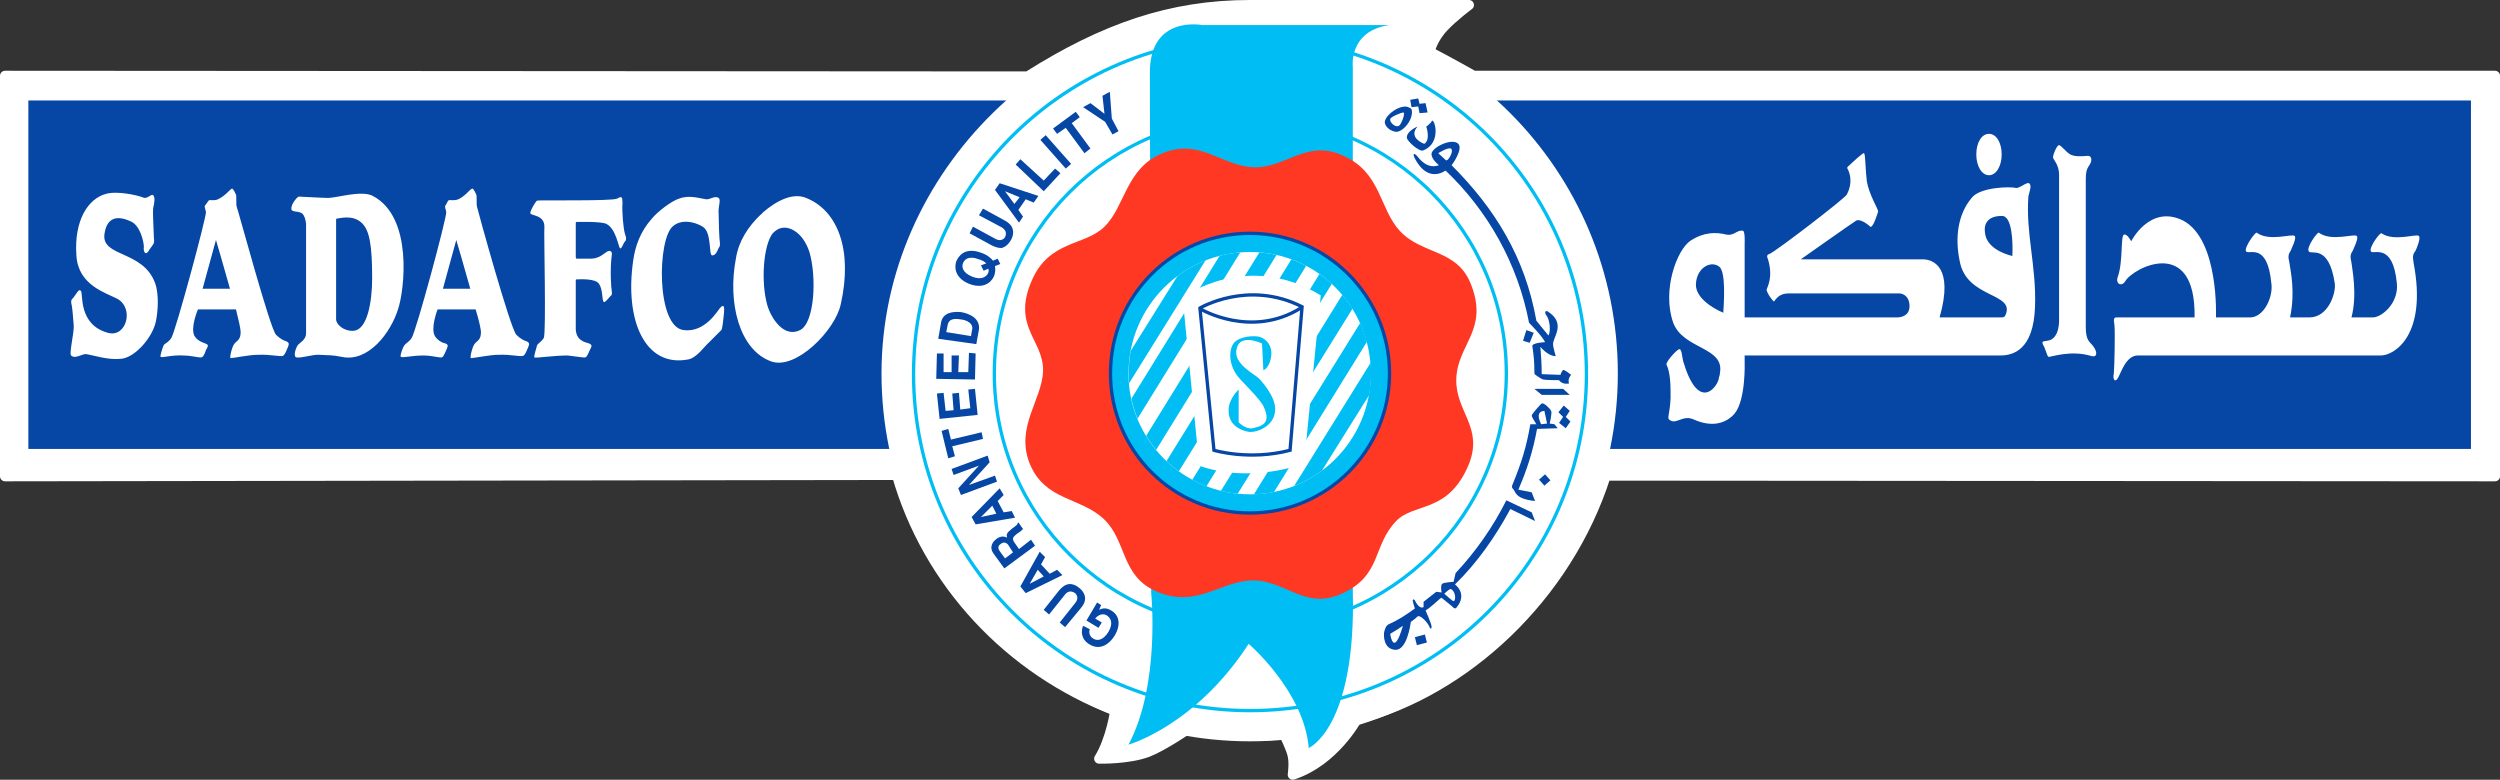
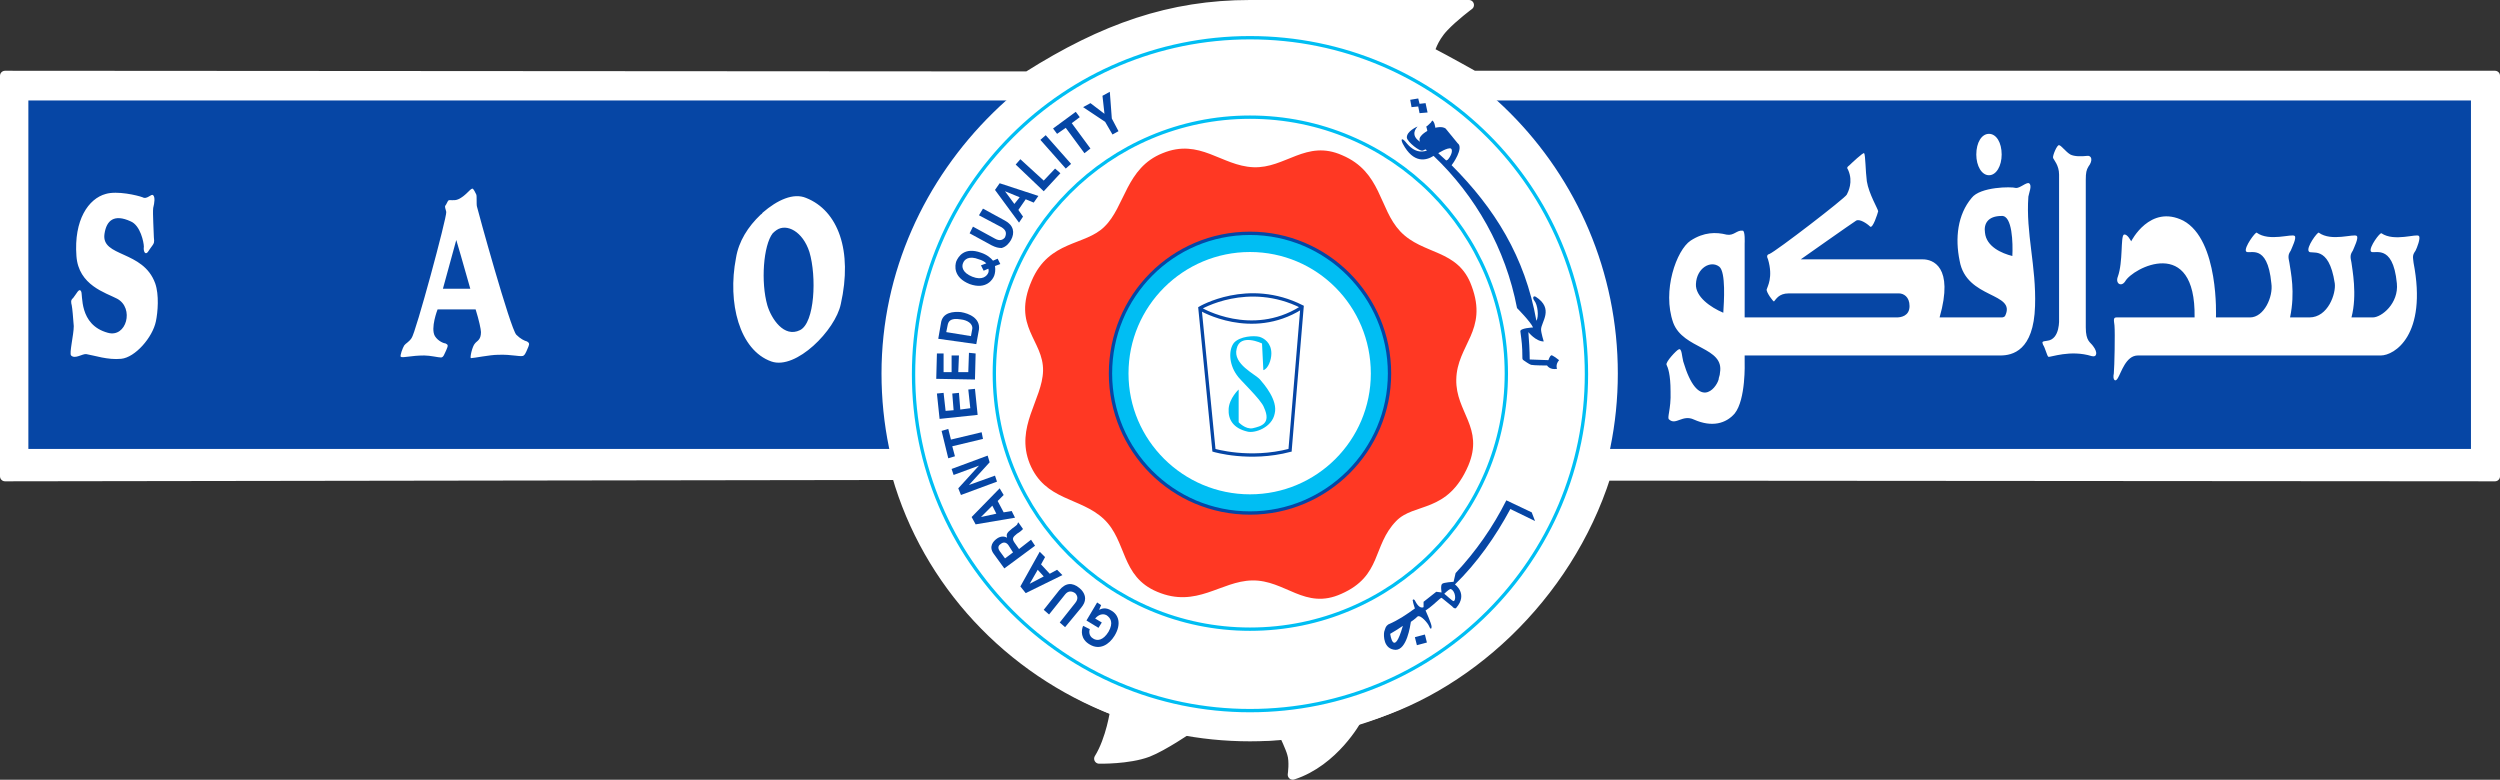
<svg xmlns="http://www.w3.org/2000/svg" xmlns:ns1="http://sodipodi.sourceforge.net/DTD/sodipodi-0.dtd" xmlns:ns2="http://www.inkscape.org/namespaces/inkscape" version="1.2" viewBox="0 0 374.5 116.8" width="374.5" height="116.8" id="svg64" ns1:docname="Annual Report 2023_24(En)-1-_BIG.svg" ns2:version="1.2 (dc2aeda, 2022-05-15)">
  <rect x="0" y="0" width="374.5" height="116.8" fill="#333333" stroke="none" />
  <ns1:namedview id="namedview66" pagecolor="#ffffff" bordercolor="#000000" borderopacity="0.25" ns2:showpageshadow="2" ns2:pageopacity="0.0" ns2:pagecheckerboard="0" ns2:deskcolor="#d1d1d1" showgrid="false" ns2:zoom="1.010526" ns2:cx="230.0782" ns2:cy="111.82295" ns2:window-width="1309" ns2:window-height="456" ns2:window-x="0" ns2:window-y="38" ns2:window-maximized="0" ns2:current-layer="svg64" />
  <title id="title2">Annual Report 2023_24(En)-1-pdf</title>
  <defs id="defs28">
    <clipPath clipPathUnits="userSpaceOnUse" id="cp1">
      <path d="M 0,0 H 1191 V 1684 H 0 Z" id="path4" />
    </clipPath>
    <linearGradient id="g1" x2="1" gradientUnits="userSpaceOnUse" gradientTransform="matrix(963.78,0,0,3.968,113.386,1224.787)">
      <stop offset="0" stop-color="#0646a5" id="stop7" />
      <stop offset=".005" stop-color="#0646a5" id="stop9" />
      <stop offset=".455" stop-color="#00b9f2" id="stop11" />
      <stop offset="1" stop-color="#0646a5" id="stop13" />
    </linearGradient>
    <linearGradient id="g2" x2="1" gradientUnits="userSpaceOnUse" gradientTransform="matrix(963.78,0,0,3.968,113.386,1376.157)">
      <stop offset="0" stop-color="#0646a5" id="stop16" />
      <stop offset=".005" stop-color="#0646a5" id="stop18" />
      <stop offset=".455" stop-color="#00b9f2" id="stop20" />
      <stop offset="1" stop-color="#0646a5" id="stop22" />
    </linearGradient>
    <clipPath clipPathUnits="userSpaceOnUse" id="cp2">
      <path d="m 577.13,150.85 c 0,10.02 8.13,18.16 18.15,18.16 10.02,0 18.16,-8.14 18.16,-18.16 0,-10.03 -8.14,-18.15 -18.16,-18.15 -10.02,0 -18.15,8.12 -18.15,18.15 z" id="path25" />
    </clipPath>
  </defs>
  <style id="style30">
		.s0 { fill: #0646a5 } 
		.s1 { fill: #f7f7f5 } 
		.s2 { fill: url(#g1) } 
		.s3 { fill: url(#g2) } 
		.s4 { fill: #ffffff;stroke: #ffffff;stroke-linecap: round;stroke-linejoin: round;stroke-width: 1.5 } 
		.s5 { fill: #ffffff } 
		.s6 { fill: none;stroke: #00bef3;stroke-width: .5 } 
		.s7 { fill: #00bef3 } 
		.s8 { fill: #ff3823 } 
		.s9 { fill: #00bef3;stroke: #0646a5;stroke-width: .5 } 
		.s10 { fill: none;stroke: #0646a5;stroke-width: .5 } 
	</style>
  <g id="Page 1" clip-path="url(#cp1)" transform="translate(-408.05,-94.95)">
    <path id="Path 586" class="s4" d="m 595.3,95.7 c -11.9,0 -21.9,3.5 -33.3,10.7 l -153.2,-0.1 v 60 l 133.6,-0.2 c 4.6,16.1 16.8,29.2 32.7,35.3 0,0 -0.6,4.3 -2.4,7.2 0,0 4.4,0.1 7.3,-1 2.3,-0.9 6.1,-3.5 6.1,-3.5 2.3,0.5 5.3,1 9.2,1 2.1,0 3.1,0.1 5.1,-0.2 0,0 1,2.1 1.2,2.9 0.4,1.2 0.1,3.2 0.1,3.2 6.2,-2 9.6,-8.3 9.6,-8.3 16.2,-4.2 31.5,-18.3 37.3,-36.5 l 133.2,0.1 v -60 h -153 c 0,0 -3.9,-2.2 -6.6,-3.6 0,0 0.4,-1.9 2.1,-3.7 1.5,-1.6 3.8,-3.3 3.8,-3.3 -8.3,0 -18.8,0 -32.8,0 z" />
    <path id="Path 587" class="s0" d="m 412.3,110 h 365.9 v 52.2 H 412.3 Z" />
    <path id="Path 588" class="s5" d="m 540.1,150.9 c 0,30.4 24.7,55.1 55.2,55.1 30.4,0 55.1,-24.7 55.1,-55.1 0,-30.5 -24.7,-55.2 -55.1,-55.2 -29.1,0 -55.2,24.7 -55.2,55.2 z m 4.8,-0.7 c 0,27.8 22.6,50.4 50.4,50.4 27.9,0 50.4,-22.6 50.4,-50.4 0,-27.9 -22.5,-50.4 -50.4,-50.4 -27.8,0 -50.4,22.5 -50.4,50.4 z" />
    <path id="Path 589" fill-rule="evenodd" class="s6" d="m 544.9,151 c 0,27.8 22.6,50.4 50.4,50.4 27.9,0 50.4,-22.6 50.4,-50.4 0,-27.9 -22.5,-50.4 -50.4,-50.4 -27.8,0 -50.4,22.5 -50.4,50.4 z m 12.1,-0.1 c 0,21.1 17.2,38.3 38.3,38.3 21.2,0 38.4,-17.2 38.4,-38.3 0,-21.2 -17.2,-38.4 -38.4,-38.4 -21.1,0 -38.3,17.2 -38.3,38.4 z" />
-     <path id="Path 590" class="s7" d="m 616.2,98.7 h -28.1 c 0,0 -7.8,-1.5 -7.8,7.1 0,8.5 0.2,78 0.2,78 0,0 1.4,13.7 -3.4,22.7 0,0 10,-2.8 18,-15.1 0,0 8.3,7.1 9,15.6 0,0 7.1,-3 6.6,-23.4 V 105 c 0,0 -0.7,-5.4 5.5,-6.3 z" />
    <path id="Path 591" class="s8" d="m 617.2,173 c 2.7,-2.8 7.7,-1.1 10.8,-8.3 2.4,-5.7 -1.9,-8 -1.8,-12.9 0.1,-5.2 4.8,-7.3 2.3,-14 -2,-5.6 -7.3,-4.6 -10.7,-8.2 -3.2,-3.4 -2.8,-8.9 -8.7,-11.4 -5.4,-2.4 -8.5,2 -13.3,1.8 -4.8,-0.2 -8,-4.4 -13.6,-2.1 -5.5,2.2 -5.6,8 -8.7,11 -2.9,2.9 -8.3,2 -10.9,8.1 -3,6.9 1.8,8.9 1.7,13.5 -0.1,4.3 -4.2,8.4 -2,13.9 2.3,5.6 7.6,5 11.1,8.3 3.5,3.3 2.5,8.6 8,10.9 5.9,2.5 9.5,-1.6 14.2,-1.7 5,-0.1 7.9,4.5 13.4,2 6.1,-2.7 4.6,-7.2 8.2,-10.9 z" />
    <path id="Path 592" class="s5" d="m 706,121.2 c 1.1,0 1.9,-1.4 1.9,-3.1 0,-1.8 -0.8,-3.1 -1.9,-3.1 -1.1,0 -1.9,1.3 -1.9,3.1 0,1.7 0.8,3.1 1.9,3.1 z" />
    <path id="Path 593" fill-rule="evenodd" class="s5" d="m 712.9,140.8 c -0.2,6.7 -3.4,7.4 -5.2,7.4 h -38.3 v 1 c 0,0 0.2,5.6 -1.5,7.7 -1.3,1.5 -3.4,2.1 -6.1,0.9 -1.7,-0.8 -2.7,0.9 -3.7,0 -0.4,-0.2 0.3,-1.5 0.2,-4.2 0,-2.6 -0.4,-3.6 -0.6,-4 -0.2,-0.4 1.5,-2.2 1.8,-2.3 0.5,-0.3 0.5,1.1 0.7,1.8 2.2,7.4 4.9,4.1 5.3,2.7 0,-0.3 0.2,-0.6 0.2,-1 0.7,-3.9 -5.5,-3.5 -7,-7.5 -1.7,-4.8 0.5,-10.9 2.6,-12.3 2,-1.3 3.8,-1.3 5.4,-0.9 1.1,0.2 1.5,-0.7 2.4,-0.6 0.4,0 0.3,1.9 0.3,1.9 v 11.1 h 22.8 c 0.6,0 1.9,-0.2 1.9,-1.7 0,-1.4 -0.9,-1.9 -1.6,-1.9 H 676 c -1.5,0 -1.9,0.9 -2.2,1.2 -0.1,0.1 -1.2,-1.4 -1.1,-1.8 0.1,-0.4 1,-1.8 0.2,-4.5 -0.2,-0.4 -0.2,-0.7 0.2,-0.8 1,-0.4 11.4,-8.4 11.6,-8.9 0.2,-0.4 1,-1.9 0.2,-3.7 -0.2,-0.3 -0.2,-0.4 0.2,-0.7 0.2,-0.2 2.1,-2 2.2,-1.8 0.2,0.3 0.2,2.7 0.4,4.2 0.3,1.9 1.7,4.2 1.7,4.5 -0.1,0.4 -0.8,2.6 -1.2,2.3 -0.5,-0.5 -1.6,-1.2 -2.1,-0.9 -0.5,0.3 -8.3,5.8 -8.3,5.8 h 18.3 c 1.4,0 4.7,1 2.5,8.7 h 9.3 q 0.3,0 0.5,-0.2 c 1.8,-3.6 -5.8,-2.5 -6.8,-8.3 -0.7,-3.4 -0.3,-6.9 1.8,-9.4 1.3,-1.7 6,-1.7 6.6,-1.5 0.6,0.1 1.6,-0.9 2,-0.7 0.5,0.3 0,1.4 -0.1,2 -0.4,5.5 1.2,10.4 1,16.4 z m -46.7,1 c 0.1,-1.6 0.4,-6.1 -0.6,-6.9 -1.3,-1 -3.4,0.2 -3.5,2.6 -0.1,1.9 2.2,3.5 4.1,4.3 z m 43.3,-8.5 c 0.1,-1.9 0,-6.1 -1.6,-6 -2.1,0 -2.7,1.2 -2.5,2.5 0.2,2.1 2.5,3.1 4.1,3.5 z m 12.1,13.5 c 0.7,0.9 0.6,1.7 -0.2,1.5 -3.2,-1 -6.2,0.2 -6.5,0.1 -0.2,-0.1 -0.5,-1.4 -0.8,-1.8 -0.2,-0.5 -0.1,-0.5 0.6,-0.6 2,-0.2 1.8,-3.3 1.8,-3.3 v -21.6 c 0,-1.4 -0.8,-2.2 -0.9,-2.5 -0.1,-0.3 0.6,-2 0.9,-1.9 0.3,0 1,1 1.7,1.4 0.6,0.3 1.6,0.3 2.5,0.2 0.7,-0.1 0.9,0.7 0.2,1.6 -0.3,0.5 -0.4,0.9 -0.4,2 V 144 c 0,2.1 0.7,2.2 1.1,2.8 z m 48,-12.5 c 2.1,10.9 -2.9,13.9 -4.9,13.9 h -36.4 c -1.8,0 -2.5,2.6 -3,3.4 -0.4,0.7 -0.8,0.2 -0.6,-0.7 0.1,-1 0.2,-6.1 0.1,-7.2 -0.1,-0.8 -0.2,-1.2 0.3,-1.2 h 11.7 c 0.2,-12.4 -9.3,-7.4 -10.4,-5.4 -0.6,0.9 -1.5,0.3 -1.1,-0.7 0.8,-2.2 0.4,-6 0.9,-6.3 0.5,-0.2 1.1,1 1.1,1 0,0 2.8,-5.6 7.8,-3.1 5.4,2.9 4.9,14.5 4.9,14.5 h 5.1 c 2.1,0 3.5,-3.1 3.2,-5.1 -0.6,-6.3 -3.4,-4.2 -3.8,-4.8 -0.3,-0.6 1.4,-2.9 1.6,-2.8 1.9,1.4 5.3,0.1 5.7,0.5 0.3,0.3 -0.4,1.7 -0.6,2.2 -0.4,0.6 -0.4,0.9 -0.2,1.8 0.2,1.4 0.9,4.4 0.1,8.2 h 2.9 c 2.8,0 4,-3.6 3.8,-5.1 -0.9,-6 -3.6,-4.2 -3.9,-4.8 -0.4,-0.6 1.3,-2.9 1.5,-2.8 1.9,1.4 5.3,0.1 5.7,0.5 0.3,0.3 -0.4,1.7 -0.6,2.2 -0.4,0.6 -0.4,0.9 -0.2,1.8 0.1,0.9 0.9,4.8 0,8.2 h 3.2 c 1.3,0 3.9,-2.1 3.6,-5.1 -0.6,-6.3 -3.6,-4.2 -3.9,-4.8 -0.3,-0.6 1.4,-2.9 1.6,-2.7 1.9,1.3 5.3,0 5.6,0.4 0.3,0.3 -0.3,1.8 -0.5,2.2 -0.5,0.7 -0.4,0.9 -0.3,1.8 z M 534,140.5 c -0.8,3.9 -6.7,9.9 -10.4,8.6 -4.8,-1.7 -6.6,-8.8 -5.3,-15.5 0.4,-2.5 1.8,-4.7 3.7,-6.5 q 0.2,-0.1 0.3,-0.3 0,0 0,0 c 2.2,-1.9 4.6,-3 6.5,-2.2 4.8,1.9 7,7.9 5.2,15.9 z m -4.7,-7.8 c -1,-3.1 -3.4,-4.3 -4.9,-3.3 q -0.3,0.2 -0.6,0.5 c -1.4,1.8 -1.8,7.3 -0.8,10.8 0.6,2 2.5,4.9 4.9,3.7 2.2,-1.1 2.5,-8 1.4,-11.7 z m -98,4.7 c 0.6,1.7 0.4,4.3 0.1,5.7 -0.5,2.4 -3.1,5.4 -5.2,5.6 -2,0.2 -4,-0.5 -5.2,-0.7 -0.6,-0.1 -1.7,0.8 -2.3,0.2 -0.3,-0.3 0.4,-3.1 0.4,-4.4 -0.1,-1.3 -0.2,-2.6 -0.3,-3.1 -0.1,-0.4 -0.2,-0.8 0.2,-1.1 0.5,-0.6 0.9,-1.6 1.2,-1 0.3,0.4 -0.4,5 4,6.2 2.8,0.8 4,-3.7 1.4,-5.1 -1.7,-0.9 -5.8,-2 -6.1,-6.4 -0.4,-5.4 1.8,-8.6 4.4,-9.3 1.7,-0.5 4.7,0.2 5.5,0.5 0.7,0.4 1.3,-0.6 1.6,-0.3 0.3,0.3 0.2,1.1 0,1.9 -0.1,0.8 0.1,3.7 0.1,4.4 0.1,0.8 0,0.9 -0.2,1.2 -0.3,0.4 -0.5,0.7 -0.7,1 -0.4,0.5 -0.7,-0.1 -0.6,-0.8 0,-0.6 -0.5,-3.2 -2,-3.8 -2.4,-1.1 -3.6,-0.2 -3.9,1.9 -0.5,3.5 5.8,2.4 7.6,7.4 z" />
-     <path id="Path 594" fill-rule="evenodd" class="s5" d="m 451.2,146.9 c -0.2,0.4 -0.4,1.1 -0.7,1.3 -0.2,0.3 -1.7,-0.2 -3.9,-0.1 -1.2,0 -3.6,0.5 -4,0.5 -0.2,0 0.2,-1.8 0.6,-2.2 0.3,-0.4 0.9,-0.5 0.9,-1.7 0,-0.5 -0.3,-1.8 -0.7,-3.4 h -5.7 c 0,0 -1.2,2.8 -0.5,4 0.5,0.8 1.4,1 1.6,1.1 0.5,0.2 0.5,0.3 0.1,1 -0.2,0.6 -0.4,1.1 -0.8,1.1 -0.4,0 -1.6,-0.3 -2.5,-0.3 -2,-0.1 -3.2,0.4 -3.5,0.2 -0.1,-0.1 0.3,-1.4 0.5,-1.8 0.2,-0.2 0.7,-0.4 1.1,-1 0.6,-0.8 5.3,-18.2 5.2,-18.9 -0.1,-0.5 -0.3,-0.9 -0.1,-1 0.1,-0.1 0.4,-0.6 0.5,-0.7 0.2,-0.2 0.8,0.1 1.4,-0.2 1.1,-0.5 1.8,-1.5 2.1,-1.6 0.2,0 0.5,0.7 0.6,0.9 0.1,0.2 0,1.5 0.1,1.8 0.2,0.4 5,18.3 5.9,19.2 0.6,0.6 1.2,0.9 1.6,1 0.3,0.2 0.4,0.3 0.2,0.8 z m -8.7,-8.7 c -1,-3.6 -2.1,-7.3 -2.1,-7.3 l -2,7.3 z m 25.2,3 c -1.1,3.6 -4.5,8.1 -8.5,7.2 -1.5,-0.3 -1.8,-0.2 -3.3,-0.3 -1,-0.1 -3.3,0.7 -3.6,0.3 -0.3,-0.4 0.2,-1.7 0.5,-1.9 0.2,-0.2 1.1,-0.7 1.1,-1.6 v -16.4 q -0.1,-1 -0.5,-1.5 c -0.5,-0.5 -1.6,-0.2 -1.7,-0.7 -0.1,-0.7 0.8,-1.8 1.1,-1.9 0.3,0 3.6,0.2 4.4,0.2 1.3,0 5,-1.2 6.7,-0.3 6.1,3.2 4.7,14.2 3.8,16.9 z m -3.9,-4.6 c 0,-4.9 -0.4,-7.1 -1.5,-8.2 -1.4,-1.4 -3.5,-0.7 -3.8,-0.7 q -0.1,0 -0.1,0.1 v 15 c 0,0.7 1.1,1.8 2.6,1.7 2,-0.1 2.8,-4.1 2.8,-7.9 z m 37.9,-6.5 c 0.2,0.4 0.2,0.9 -0.1,1.1 -0.2,0.3 -0.5,1.2 -0.7,0.9 -0.2,-0.2 -0.6,-2.9 -2,-3.6 -0.7,-0.4 -4.2,-0.3 -4.4,-0.3 -0.2,0 -0.2,0 -0.2,0.3 v 4.8 c 0,0.4 0,0.4 0.3,0.4 h 1.9 c 1.2,0 1.8,-0.6 2.4,-1 0.4,-0.3 0.9,-0.2 0.8,0.4 -0.3,2.3 -0.1,5.1 0,5.5 0,0.3 0.1,0.5 -0.2,0.7 -0.2,0.2 -0.8,1 -1,0.9 -0.3,-0.2 -0.1,-1.8 -0.7,-2.7 -0.5,-0.9 -3.1,-0.7 -3.3,-0.7 -0.2,0 -0.2,0 -0.2,0.3 v 6.8 c -0.1,2.1 1.4,2.3 2,2.5 0.4,0.2 0.5,0.3 0.1,1 -0.3,0.6 -0.4,1.1 -0.8,1.1 -0.4,0 -1.6,-0.2 -2.5,-0.3 -2,0 -4.7,0.4 -5,0.3 -0.1,-0.2 0.3,-1.4 0.4,-1.8 0.1,-0.3 0.5,-0.4 1,-1.1 0.4,-0.7 0,-15.6 0.1,-16.7 0,-1.8 -2,-1.6 -2.1,-2 -0.1,-0.3 0.8,-1.8 1,-1.9 0.2,-0.1 11.3,0.1 12,-0.3 0.7,-0.4 0.8,-0.3 0.8,0.7 -0.1,1 0.1,3.8 0.4,4.7 z m 14.8,11.8 c -0.1,0.7 -0.2,2.3 -0.4,2.5 -0.3,0.3 -1.5,1.5 -1.9,1.9 -0.6,0.5 -1.8,2.3 -3.1,2.5 -6.4,1.2 -9.5,-5.8 -8.2,-14.8 0.3,-2.2 1.1,-4.4 2.8,-6.3 0.8,-1 3,-2.7 4.1,-3 1.5,-0.6 3.2,0 4,0.1 0.6,0.1 1.3,-0.6 1.9,-0.2 0.4,0.3 -0.1,1.3 0,2.3 0,1 0.1,4.1 0.2,4.5 0,0.3 0,0.5 -0.2,0.7 -0.1,0.2 -0.4,1.2 -1,1.1 -0.5,-0.1 0,-3.5 -1.4,-4.3 -1.3,-0.8 -3.2,-1.1 -4.4,-0.1 -2.4,1.8 -2.6,15.2 1.6,15.6 3.2,0.4 5.1,-3 5.4,-3.3 0.6,-0.7 0.7,-0.2 0.6,0.8 z" />
    <path id="Path 595" fill-rule="evenodd" class="s5" d="m 487.2,146.9 c -0.2,0.4 -0.4,1.1 -0.7,1.3 -0.3,0.3 -1.7,-0.2 -3.9,-0.1 -1.1,0 -3.6,0.5 -4,0.5 -0.2,0 0.2,-1.8 0.6,-2.2 0.3,-0.4 0.9,-0.5 0.9,-1.7 0,-0.4 -0.3,-1.8 -0.8,-3.4 h -5.7 c 0,0 -1.1,2.8 -0.4,4 0.5,0.8 1.4,1.1 1.6,1.1 0.4,0.2 0.4,0.3 0.1,1 -0.3,0.6 -0.4,1.1 -0.8,1.1 -0.4,0 -1.6,-0.3 -2.5,-0.3 -2,0 -3.2,0.4 -3.5,0.2 -0.2,-0.1 0.3,-1.4 0.5,-1.7 0.2,-0.3 0.7,-0.5 1.1,-1.1 0.6,-0.7 5.3,-18.1 5.2,-18.9 -0.1,-0.5 -0.3,-0.8 -0.1,-1 0.1,-0.1 0.3,-0.6 0.4,-0.7 0.2,-0.2 0.8,0.1 1.5,-0.2 1.1,-0.5 1.7,-1.5 2.1,-1.6 0.2,0 0.5,0.7 0.6,0.9 0.1,0.2 0,1.5 0.1,1.8 0.1,0.5 5,18.3 5.9,19.2 0.6,0.6 1.2,0.9 1.6,1 0.3,0.2 0.4,0.3 0.2,0.8 z m -8.7,-8.7 c -1,-3.6 -2.1,-7.3 -2.1,-7.3 l -2,7.3 z" />
    <path id="Path 596" class="s0" d="m 572.6,189 0.5,-0.8 -1,-0.6 c 0.8,-0.9 1.5,-0.6 1.7,-0.5 0.6,0.4 1.1,1.1 0.3,2.5 -0.8,1.3 -1.7,1.4 -2.3,1 -0.7,-0.4 -0.6,-1.2 -0.5,-1.4 l -1,-0.5 c -0.3,0.7 -0.4,2 1,2.8 1.5,0.9 2.9,0 3.7,-1.3 1.1,-1.8 0.6,-3.2 -0.5,-3.8 -0.8,-0.5 -1.4,-0.3 -1.8,-0.1 l 0.3,-0.7 -0.6,-0.4 -1.6,2.7 m -4.1,-4.5 -2.3,2.9 0.8,0.7 2.4,-3 c 0.4,-0.5 0.9,-0.6 1.5,-0.2 0.4,0.4 0.5,0.9 0,1.5 l -2.3,2.9 0.8,0.7 2.4,-2.9 c 0.4,-0.5 0.6,-0.9 0.6,-1.4 0,-0.7 -0.5,-1.3 -0.9,-1.6 -1,-0.8 -2,-0.8 -3,0.4 z" />
    <path id="Path 597" fill-rule="evenodd" class="s0" d="m 567.2,181.1 -5.5,2.7 -0.8,-1 2.9,-5.2 0.8,0.8 -0.6,1.1 1.3,1.4 1.1,-0.6 z m -3.7,-0.8 -1.2,2.1 2.1,-1.1 z" />
    <path id="Path 598" fill-rule="evenodd" class="s0" d="m 556.9,177.9 c -0.8,-1.1 0,-1.9 0.4,-2.2 0.5,-0.4 1.1,-0.5 1.6,-0.2 -0.1,-0.5 -0.1,-0.7 0.8,-1.4 0.7,-0.5 0.8,-0.6 0.8,-0.8 l 0.1,-0.1 0.7,1 c -0.2,0.2 -0.4,0.4 -0.9,0.7 -0.6,0.5 -0.8,0.7 -0.4,1.3 l 0.7,1 1.8,-1.4 0.6,0.9 -4.6,3.4 z m 1.1,-1.5 c -0.3,0.2 -0.6,0.5 -0.2,1.1 l 0.8,1.1 1.2,-0.9 -0.7,-1.1 c -0.3,-0.4 -0.7,-0.5 -1.1,-0.2 z" />
    <path id="Path 599" fill-rule="evenodd" class="s0" d="m 560.1,172.5 -5.9,1 -0.6,-1.1 4.2,-4.3 0.6,1 -0.9,0.9 0.9,1.7 1.2,-0.2 z m -3.4,-1.8 -1.7,1.7 2.3,-0.5 z m -6.1,-5.5 5.4,-2 0.3,1 -3.1,3.4 3.9,-1.4 0.3,0.9 -5.4,2 -0.4,-1 3.1,-3.4 -3.8,1.4 z m 4.7,-4.5 -4.6,1.1 0.4,1.5 -1,0.3 -1,-4.1 1,-0.3 0.4,1.6 4.6,-1.1 z m -5.6,-4.2 1.2,-0.1 -0.2,-2.5 1,-0.1 0.2,2.5 1.5,-0.2 -0.3,-2.8 1,-0.1 0.4,3.9 -5.7,0.6 -0.4,-3.8 1,-0.1 z m -0.3,-5.8 h 1.2 v -2.5 h 1.1 l -0.1,2.5 h 1.5 l 0.1,-2.9 1,0.1 -0.1,3.9 -5.8,-0.1 0.1,-3.8 h 1 z m -0.4,-7.3 c 0.2,-1.7 1.9,-1.8 3,-1.7 1.2,0.2 2.9,0.9 2.7,2.6 l -0.4,2.2 -5.7,-0.8 z m 4.7,0.8 c 0.1,-0.8 -0.8,-1.3 -1.7,-1.4 -1.7,-0.3 -1.9,0.4 -2,0.9 l -0.2,1 3.7,0.6 z m 3.4,-9.4 c 0.1,0.6 0,1.1 -0.1,1.4 -0.2,0.6 -1.2,2.2 -3.7,1.3 -2.5,-1 -2.2,-2.8 -2,-3.4 0.3,-0.7 1.2,-2.2 3.7,-1.3 0.9,0.3 1.5,0.8 1.8,1.2 l 0.7,-0.3 0.4,0.8 z m -1.3,-0.4 q -0.4,-0.4 -1.1,-0.6 c -1.5,-0.6 -2.2,0 -2.4,0.6 -0.2,0.5 -0.1,1.4 1.4,2 1.5,0.6 2.2,-0.1 2.4,-0.6 q 0.1,-0.3 0,-0.6 l -0.7,0.3 -0.4,-0.8 z m 3.7,-3.5 c -0.3,0.5 -0.7,1 -1.4,1.2 -0.5,0 -0.9,-0.1 -1.5,-0.4 l -3.3,-1.8 0.5,-1 3.3,1.8 c 0.7,0.4 1.2,0.2 1.5,-0.2 0.3,-0.7 0.1,-1.1 -0.5,-1.5 l -3.4,-1.8 0.6,-1 3.3,1.8 c 1.3,0.7 1.5,1.8 0.9,2.9 z" />
    <path id="Path 600" fill-rule="evenodd" class="s0" d="m 560.7,128.3 -3.6,-4.9 0.7,-1 5.8,1.9 -0.7,1 -1.2,-0.5 -1.1,1.6 0.7,1 z m 0.1,-3.8 -2.2,-0.9 1.4,1.9 z m 5.3,-4.3 0.8,0.7 -2.5,2.7 -4.2,-4 0.7,-0.8 3.5,3.2 z m 1.6,0 -3.8,-4.3 0.8,-0.7 3.8,4.3 z m 2.8,-2.3 -2.8,-3.8 -1.3,0.9 -0.6,-0.8 3.4,-2.5 0.6,0.8 -1.2,0.9 2.8,3.8 z m 4.2,-2.8 -1.1,-1.9 -3.3,-2.2 1.1,-0.6 2.1,1.6 -0.3,-2.7 1.1,-0.6 0.3,4 1,1.9 z m 47,-1.2 q 0.1,0 0.7,-0.6 c 0.2,-0.3 0.2,-0.4 0.4,-0.1 0.4,0.6 0.8,3.4 -1.6,4.3 -0.5,0.2 -2.3,-1.3 -2.4,-1.9 -0.1,-1 1.6,-1.7 1.6,-1.7 -1.5,1.7 1,2.6 1,2.6 1,-0.6 0.3,-2.6 0.3,-2.6 z m -2.2,-2.9 -0.2,-1.1 1.2,-0.2 0.2,0.8 0.9,-0.1 0.3,1.4 -1.2,0.1 -0.2,-1 z" />
-     <path id="Path 601" fill-rule="evenodd" class="s0" d="m 615.5,113.4 c -0.2,-1.1 2.5,-3.1 3.7,-2.3 q 0.1,0 0.2,0.1 0,0 0,0 0,0 0,0 0,0.1 0.1,0.1 c 0.4,1.4 -1.2,3.4 -2.3,3.4 -0.8,-0.1 -1.5,-0.6 -1.7,-1.3 z m 0.8,-0.6 c -0.1,0.5 0.8,1.3 1.3,1 0.3,-0.1 1,-1.8 0.7,-2 -0.4,0 -2,0.7 -2,1 z m 23.2,53.2 0.8,0.9 -0.9,0.8 -0.8,-0.9 z m 2.8,-10.3 0.9,0.8 -0.6,0.9 0.7,0.7 -0.7,1 -1,-0.8 0.6,-0.9 -0.7,-0.7 z" />
-     <path id="Path 602" fill-rule="evenodd" class="s0" d="m 640.9,158.5 0.5,0.6 -3.1,0.1 c -0.6,3.3 -1.5,6.1 -2.8,9.1 l 2,0.4 0.5,1.3 c -2.9,-0.3 -2.9,-1.3 -3.2,-1.7 -0.3,-0.3 -0.3,-0.4 -0.2,-0.7 1.4,-3.4 2.1,-5.7 2.7,-9.1 h 0.9 c -0.3,-0.5 -0.7,-1.1 -0.7,-1.3 0,-0.2 1.3,-1.7 1.5,-1.8 0.3,-0.2 1.3,0.8 1.4,1.1 0.2,0.2 -0.2,1.9 -0.2,1.9 z m -1.1,-0.1 -0.4,-1.9 c -1.3,0.1 -0.8,1.3 -0.5,2 z m 2.4,-5.2 1,0.9 H 639 l -1.1,-0.9 z m -5.5,-8.8 1.1,0.4 -0.6,1.5 -1,-0.3 z" />
-     <path id="Path 603" fill-rule="evenodd" class="s0" d="m 626.4,116.4 c 1,0.7 -0.8,3.2 -0.9,3.3 6.4,6.4 11,13.7 12.7,23.3 l 1.8,2.2 c 0.4,-0.6 0.2,-2.4 -0.3,-3 -0.3,-0.4 -0.2,-0.8 0.2,-0.6 2.8,1.8 0.8,3.8 0.8,4.9 0,0.5 0.4,1.8 0.4,1.8 -1.2,0 -2.3,-1.4 -2.3,-1.4 0.1,1.1 0.2,2.9 0.2,4.1 l 2.8,0.1 c 0,0 0.2,-0.6 0.4,-0.7 0.1,-0.2 1.2,0.7 1.2,0.7 -0.6,0.7 -0.3,1.3 -0.3,1.3 -1.1,0.2 -1.5,-0.5 -1.5,-0.5 0,0 -2,0 -2.4,-0.1 -0.3,-0.1 -1,-0.6 -1,-0.6 -0.3,-0.2 -0.3,-0.2 -0.3,-0.6 0,-1.6 -0.1,-2.3 -0.3,-3.8 -0.1,-0.5 1.9,-0.6 1.9,-0.6 -0.4,-0.9 -2.4,-2.9 -2.4,-2.9 -1.7,-8.9 -6.2,-16.8 -12.5,-22.8 -1.1,0.7 -3,1.2 -4.6,-1.8 -0.4,-0.8 -0.1,-0.9 0.4,-0.3 0.4,0.5 1.5,1.9 3.2,1.3 -0.6,-0.5 -1.2,-1.2 -1.1,-1.8 0.3,-1 2.9,-2.2 3.9,-1.5 z m -2.9,1.5 1.2,1.1 q 0.1,-0.1 0.2,-0.1 c 0.4,-0.4 0.9,-1.4 0.5,-1.7 -0.5,-0.2 -1.9,0.7 -1.9,0.7 z m 14,53.8 0.5,1.3 -3.7,-1.8 c -2.2,4.1 -5,8.1 -8.3,11.3 0,0 2,1.4 0.2,3.5 -0.1,0.2 -0.5,0 -0.6,-0.2 l -1.6,-1.3 q -0.2,0.1 -0.2,0.1 c -0.7,0.6 -1.4,1.3 -2.2,1.8 0,0 0.9,2 0.9,2.4 0,0.5 -0.2,0.4 -0.4,-0.1 -0.1,-0.3 -1.2,-1.7 -1.7,-1.4 -0.1,0.1 -0.4,0.4 -1,0.8 -0.1,0.6 -0.6,4.2 -2.3,4.2 -1.8,-0.1 -1.8,-2.1 -1.7,-2.7 0.2,-0.6 0.2,-0.8 0.6,-1.1 1.6,-0.7 2.6,-1.4 4,-2.4 0,0 -0.3,-0.9 -0.3,-1.1 -0.1,-0.2 0.1,-0.4 0.3,-0.1 0.2,0.4 0.7,1.3 1.3,1 v -0.8 q 1,-0.8 1.9,-1.5 l 0.8,0.1 c 0,0 -0.2,-1.1 0.1,-1.3 0.2,-0.2 1.7,-0.3 1.7,-0.3 l 0.3,-1.3 c 3,-3.2 5.6,-6.9 7.6,-10.9 z m -19.3,17 q -0.7,0.5 -1.9,1.2 c 0,0 0.5,3.7 1.9,-1.2 z m 7.2,-5.5 c -0.1,-0.1 -0.6,0.3 -1,0.7 0.3,0.2 1.2,1.1 1.4,1.1 0.4,-0.1 0.3,-1.5 -0.4,-1.8 z m -3.9,6.8 0.3,1.2 -1.5,0.4 -0.3,-1.2 z" />
+     <path id="Path 603" fill-rule="evenodd" class="s0" d="m 626.4,116.4 c 1,0.7 -0.8,3.2 -0.9,3.3 6.4,6.4 11,13.7 12.7,23.3 c 0.4,-0.6 0.2,-2.4 -0.3,-3 -0.3,-0.4 -0.2,-0.8 0.2,-0.6 2.8,1.8 0.8,3.8 0.8,4.9 0,0.5 0.4,1.8 0.4,1.8 -1.2,0 -2.3,-1.4 -2.3,-1.4 0.1,1.1 0.2,2.9 0.2,4.1 l 2.8,0.1 c 0,0 0.2,-0.6 0.4,-0.7 0.1,-0.2 1.2,0.7 1.2,0.7 -0.6,0.7 -0.3,1.3 -0.3,1.3 -1.1,0.2 -1.5,-0.5 -1.5,-0.5 0,0 -2,0 -2.4,-0.1 -0.3,-0.1 -1,-0.6 -1,-0.6 -0.3,-0.2 -0.3,-0.2 -0.3,-0.6 0,-1.6 -0.1,-2.3 -0.3,-3.8 -0.1,-0.5 1.9,-0.6 1.9,-0.6 -0.4,-0.9 -2.4,-2.9 -2.4,-2.9 -1.7,-8.9 -6.2,-16.8 -12.5,-22.8 -1.1,0.7 -3,1.2 -4.6,-1.8 -0.4,-0.8 -0.1,-0.9 0.4,-0.3 0.4,0.5 1.5,1.9 3.2,1.3 -0.6,-0.5 -1.2,-1.2 -1.1,-1.8 0.3,-1 2.9,-2.2 3.9,-1.5 z m -2.9,1.5 1.2,1.1 q 0.1,-0.1 0.2,-0.1 c 0.4,-0.4 0.9,-1.4 0.5,-1.7 -0.5,-0.2 -1.9,0.7 -1.9,0.7 z m 14,53.8 0.5,1.3 -3.7,-1.8 c -2.2,4.1 -5,8.1 -8.3,11.3 0,0 2,1.4 0.2,3.5 -0.1,0.2 -0.5,0 -0.6,-0.2 l -1.6,-1.3 q -0.2,0.1 -0.2,0.1 c -0.7,0.6 -1.4,1.3 -2.2,1.8 0,0 0.9,2 0.9,2.4 0,0.5 -0.2,0.4 -0.4,-0.1 -0.1,-0.3 -1.2,-1.7 -1.7,-1.4 -0.1,0.1 -0.4,0.4 -1,0.8 -0.1,0.6 -0.6,4.2 -2.3,4.2 -1.8,-0.1 -1.8,-2.1 -1.7,-2.7 0.2,-0.6 0.2,-0.8 0.6,-1.1 1.6,-0.7 2.6,-1.4 4,-2.4 0,0 -0.3,-0.9 -0.3,-1.1 -0.1,-0.2 0.1,-0.4 0.3,-0.1 0.2,0.4 0.7,1.3 1.3,1 v -0.8 q 1,-0.8 1.9,-1.5 l 0.8,0.1 c 0,0 -0.2,-1.1 0.1,-1.3 0.2,-0.2 1.7,-0.3 1.7,-0.3 l 0.3,-1.3 c 3,-3.2 5.6,-6.9 7.6,-10.9 z m -19.3,17 q -0.7,0.5 -1.9,1.2 c 0,0 0.5,3.7 1.9,-1.2 z m 7.2,-5.5 c -0.1,-0.1 -0.6,0.3 -1,0.7 0.3,0.2 1.2,1.1 1.4,1.1 0.4,-0.1 0.3,-1.5 -0.4,-1.8 z m -3.9,6.8 0.3,1.2 -1.5,0.4 -0.3,-1.2 z" />
    <path id="Path 604" class="s9" d="m 574.4,150.9 c 0,11.5 9.3,20.9 20.9,20.9 11.5,0 20.9,-9.4 20.9,-20.9 0,-11.6 -9.4,-21 -20.9,-21 -11.6,0 -20.9,9.4 -20.9,21 z" />
    <path id="Path 605" class="s7" d="m 575.2,150.9 c 0,11 9,20 20.1,20 11.1,0 20.1,-9 20.1,-20 0,-11.1 -9,-20.1 -20.1,-20.1 -11.1,0 -20.1,9 -20.1,20.1 z" />
    <path id="Path 606" class="s5" d="m 577.1,150.9 c 0,10 8.2,18.1 18.2,18.1 10,0 18.1,-8.1 18.1,-18.1 0,-10.1 -8.1,-18.2 -18.1,-18.2 -10,0 -18.2,8.1 -18.2,18.2 z" />
    <g id="Mask" clip-path="url(#cp2)">
-       <path id="Path 608" class="s7" d="m 610.6,165 c 0,0 1.8,-2 2.4,-3 0.7,-1 1.2,-2.3 1.6,-3.3 0.5,-1 1.1,-3.4 1.1,-3.4 l 0.4,-2.6 -9.9,15.9 2,-1.3 m 0.7,-32 -1.9,-1.4 -22,35.6 c 0,0 1.3,0.6 2.1,1 m 3,-38.9 c -1.4,0.3 -3.6,1.4 -3.6,1.4 L 575,151.4 c 0,0 0,2.8 0.3,4 m 20,-25 c -1.6,0 -2.9,0.2 -2.9,0.2 l -16.8,27.2 c 0,0 0.6,1.8 1.1,2.7 M 600.6,131 c -1.3,-0.2 -2.5,-0.5 -2.5,-0.5 l -20,32.4 c 0,0 0.9,1.5 1.5,2.1 m 25.4,-32.3 -2.2,-1 -21.6,34.9 c 0,0 0.9,0.9 1.8,1.6 m 29.2,-29.5 -1.7,-1.8 -21.3,34.4 c 0,0 1.2,0.4 2.4,0.6 m 23.1,-28.8 c -0.2,-0.6 -1.2,-2.5 -1.2,-2.5 l -19.6,31.6 c 0,0 1.5,0.1 2.8,0 m 19.6,-23.1 c -0.1,-0.9 -0.7,-3.4 -0.7,-3.4 l -16.2,26.1 c 0,0 2.2,-0.4 3.2,-0.8" />
-     </g>
+       </g>
    <path id="Path 610" class="s5" d="m 603.4,164.4 2.5,-25.2 c -11.1,-6.8 -20.7,0.3 -20.7,0.3 l 2.5,25.2 c 0,0 6.5,2.8 15.7,-0.3 z m -2.1,-2 1.8,-21.5 c -8.1,-4.1 -15.3,0.2 -15.3,0.2 l 2.1,21.3 c 0,0 5.3,1.6 11.4,0 z" />
    <path id="Path 611" fill-rule="evenodd" class="s10" d="m 601.3,162.4 1.8,-21.5 c -8.1,-4.1 -15.3,0.2 -15.3,0.2 l 2.1,21.3 c 0,0 5.3,1.6 11.4,0 z M 588,141.3 c 0,0 7.5,4.4 14.9,-0.2" />
    <path id="Path 612" class="s7" d="m 593.6,153.3 c 0,0 -1.4,1.3 -1.5,2.9 -0.1,1.6 0.7,2.9 2.8,3.4 1.1,0.3 3.7,-0.6 4.1,-2.7 0.5,-2 -1.6,-4.4 -2.2,-5.1 -0.7,-0.8 -4.1,-2.3 -3.5,-4.6 0.5,-2.4 3.8,-0.8 3.8,-0.8 l 0.2,4 c 0.7,-0.2 1.2,-1.5 1.2,-2.5 0,-1.6 -1.1,-2.3 -1.8,-2.5 -0.8,-0.2 -2.9,-0.1 -3.8,0.9 -0.8,1 -0.8,3.1 0.4,4.8 0.3,0.6 3.7,3.7 4.1,4.9 1.1,2.4 -0.4,2.8 -1.7,3.1 -1.1,0.2 -2.1,-0.9 -2.1,-0.9" />
  </g>
</svg>